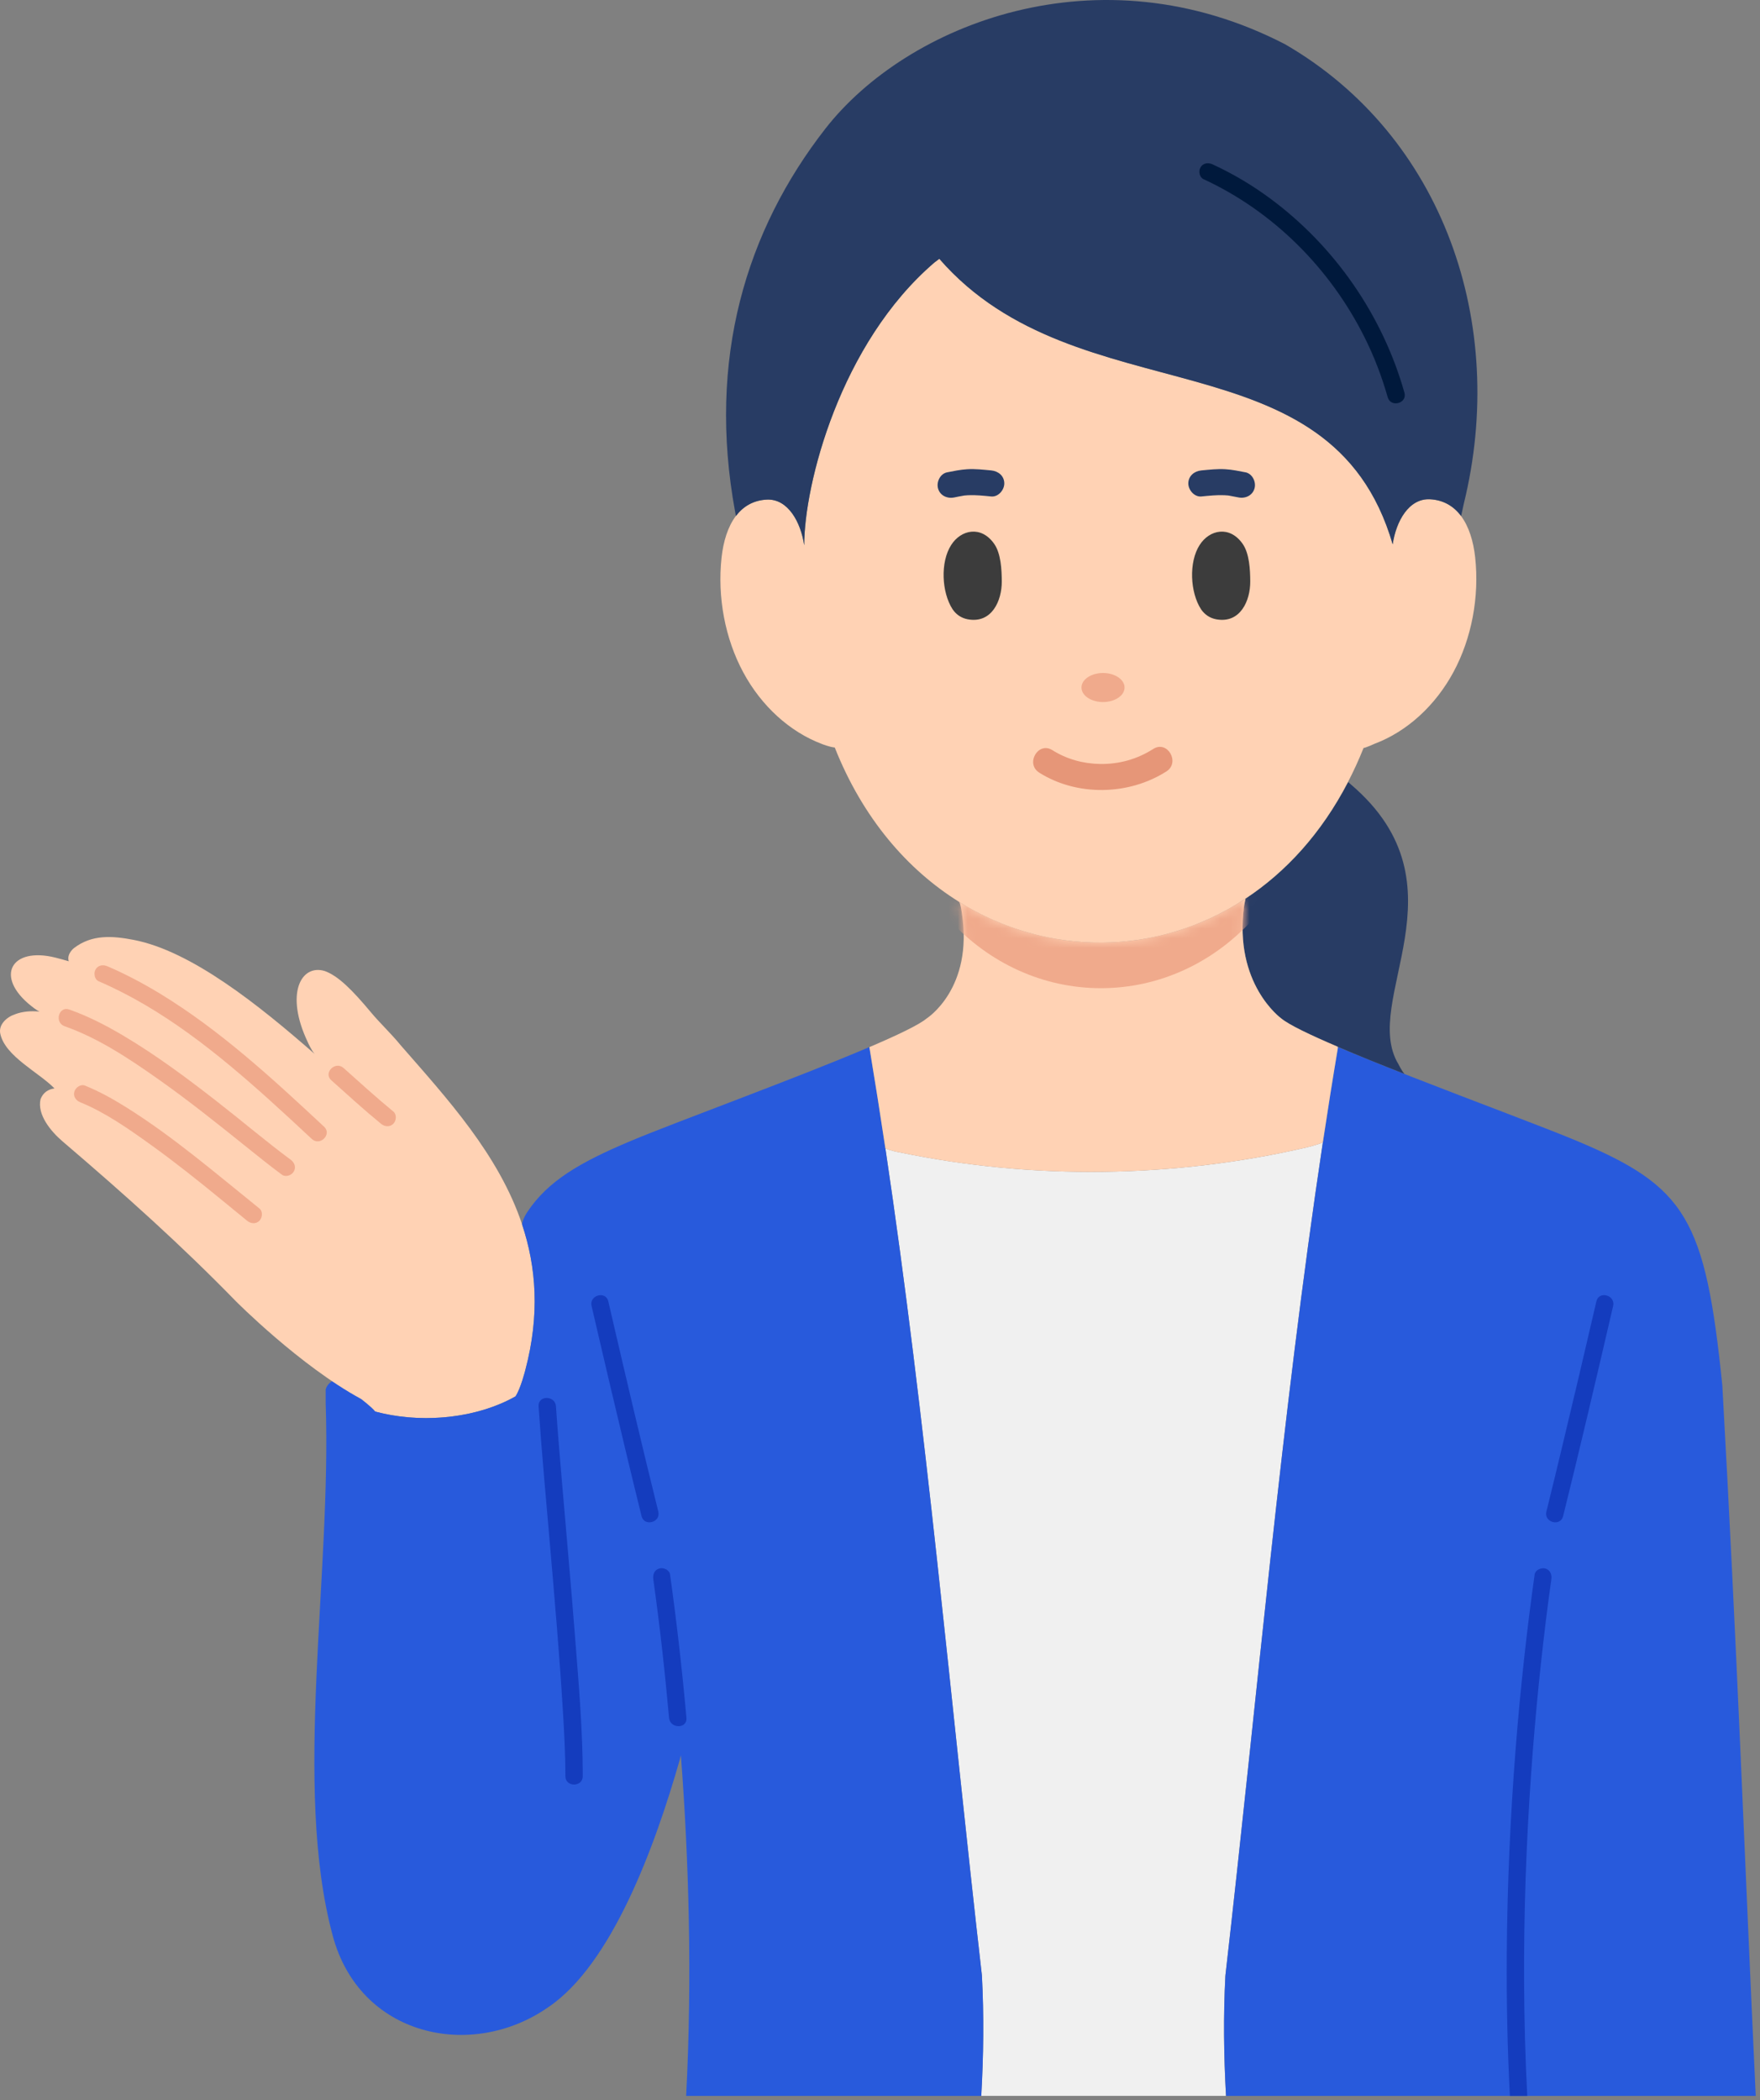
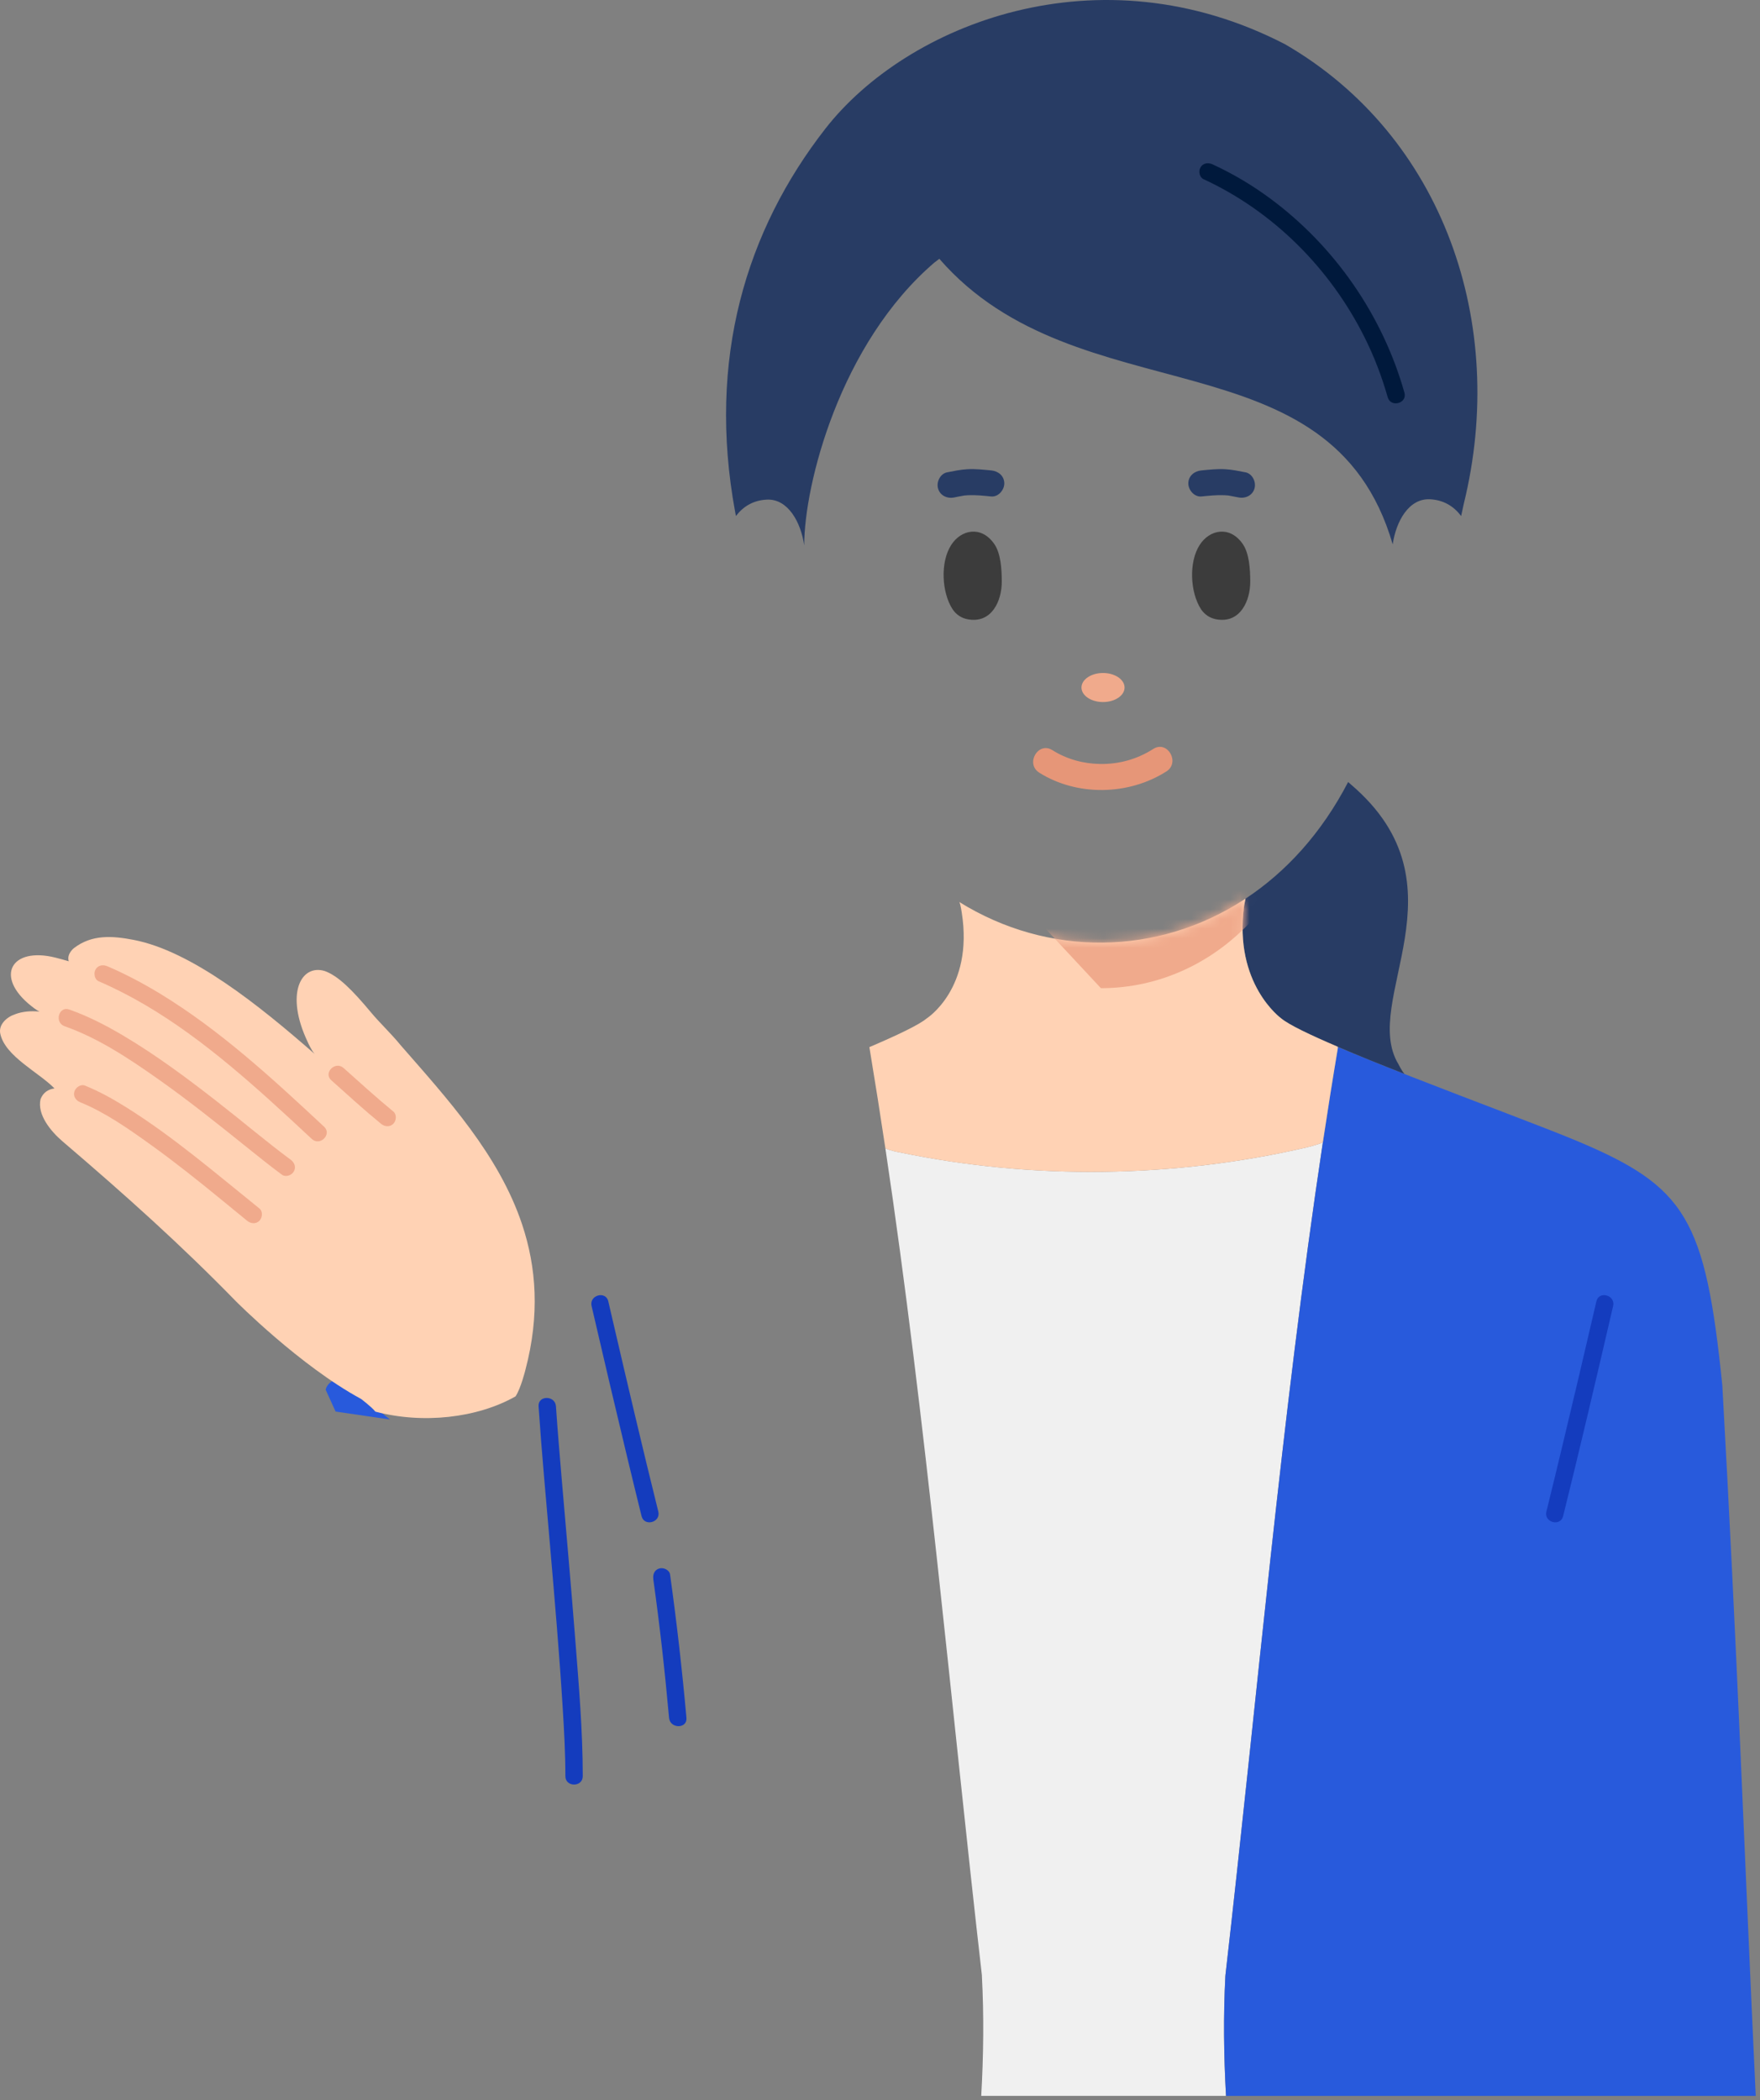
<svg xmlns="http://www.w3.org/2000/svg" width="181" height="216" viewBox="0 0 181 216" fill="none">
  <rect x="0" y="0" width="181" height="216" fill="#808080" stroke="none" />
  <path d="M33.488 142.917L34.513 145.168L40.108 145.987L34.786 141.758C34.786 141.758 33.694 142.031 33.488 142.917Z" fill="#285ADC" />
  <path d="M100.985 203.196C97.765 175.058 95.261 146.225 91.052 118.092C91.696 118.385 92.474 118.499 92.474 118.499C106.25 121.379 120.787 121.147 134.367 118.004C134.367 118.004 135.531 117.721 136.041 117.484C131.776 145.807 129.262 174.857 126.016 203.196C125.8 207.318 125.851 211.434 126.083 215.545H100.912C101.144 211.434 101.196 207.313 100.979 203.196H100.985Z" fill="#F0F0F0" />
  <path d="M126.088 215.55C125.856 211.439 125.805 207.318 126.021 203.202C129.267 174.863 131.781 145.813 136.046 117.489C136.531 114.259 137.041 111.034 137.576 107.825V107.665C138.138 107.902 138.725 108.149 139.328 108.397C140.229 108.767 141.177 109.154 142.156 109.545C142.161 109.545 142.172 109.551 142.177 109.556C143.161 109.952 144.181 110.354 145.211 110.756C151.759 113.316 158.858 115.949 162.129 117.319C173.39 122.043 175.374 125.294 177.125 142.475C178.666 169.979 179.387 190.56 180.561 215.55H126.088Z" fill="#285ADC" />
  <path d="M4.057 104.028C3.758 103.904 3.217 103.461 3.217 103.461C-0.59 100.453 1.115 97.336 5.705 98.485C6.164 98.598 6.617 98.727 7.07 98.861C6.833 98.062 7.637 97.48 7.637 97.48C9.461 96.1 11.532 96.234 13.752 96.661C19.687 97.81 26.626 103.369 32.354 108.386C32.014 108.01 31.659 107.191 31.659 107.191C29.269 102.184 30.969 99.129 33.39 99.86C34.765 100.35 36.213 101.787 38.165 104.131C39.067 105.213 40.247 106.315 41.205 107.495C45.98 112.971 51.302 118.746 53.698 125.933C55.156 130.312 55.532 135.211 54.032 140.888C54.032 140.888 53.559 142.804 53.018 143.608C49.082 145.839 43.477 146.467 38.598 145.174C38.248 144.71 37.125 143.865 37.125 143.865C30.85 140.465 24.261 133.825 24.261 133.825C18.6 128.019 12.984 122.981 6.442 117.391C5.205 116.335 3.804 114.62 4.17 113.038C4.433 112.374 4.932 112.028 5.602 111.936C4.005 110.287 0.517 108.639 0.028 106.305C-0.168 105.367 0.698 104.595 1.527 104.317C2.274 104.028 3.129 103.946 4.062 104.033L4.057 104.028Z" fill="#FFD2B4" />
-   <path d="M100.917 215.55H70.564C71.203 203.284 70.837 191.188 70.023 180.519L69.92 180.931C67.37 189.853 62.929 202.047 56.345 206.452C48.468 211.923 36.944 209.445 34.198 198.997C30.103 183.707 34.106 162.004 33.493 144.287V142.917C33.493 142.917 34.832 143.721 34.909 143.726C36.058 144.349 37.305 144.828 38.598 145.173C38.83 145.235 39.062 145.292 39.298 145.343C44.002 146.405 49.267 145.73 53.012 143.607C53.548 142.804 54.027 140.887 54.027 140.887C55.526 135.21 55.15 130.306 53.692 125.932C53.728 125.391 54.212 124.67 54.212 124.67C56.345 121.455 59.596 119.554 64.928 117.313C69.559 115.371 81.861 110.905 89.403 107.685L89.429 107.814C89.996 111.229 90.537 114.655 91.052 118.091C95.261 146.224 97.764 175.058 100.984 203.196C101.2 207.317 101.149 211.433 100.917 215.544V215.55Z" fill="#285ADC" />
  <path d="M138.926 80.675C151.161 91.097 139.848 102.889 143.815 109.442C143.815 109.442 144.139 110.107 144.433 110.442C141.965 109.473 139.601 108.52 137.586 107.655C134.717 106.428 132.548 105.388 131.77 104.739C131.77 104.739 126.845 101.205 127.953 93.137L128.092 92.421C132.249 89.68 135.912 85.688 138.642 80.428L138.931 80.675H138.926Z" fill="#283C64" />
  <path d="M137.581 107.66V107.82C137.04 111.034 136.53 114.254 136.041 117.489C135.531 117.726 134.367 118.009 134.367 118.009C120.787 121.147 106.249 121.384 92.474 118.504C92.474 118.504 91.696 118.391 91.052 118.097C90.537 114.661 89.996 111.235 89.429 107.82L89.403 107.691C92.309 106.449 94.509 105.398 95.292 104.744C95.292 104.744 100.144 101.679 98.908 93.859C98.908 93.859 98.784 92.957 98.65 92.761C107.743 98.418 119.066 98.366 128.087 92.421L127.948 93.138C126.84 101.205 131.765 104.739 131.765 104.739C132.543 105.388 134.712 106.429 137.581 107.655V107.66Z" fill="#FFD2B4" />
  <mask id="mask0_77_3098" style="mask-type:luminance" maskUnits="userSpaceOnUse" x="89" y="92" width="49" height="29">
    <path d="M137.581 107.66V107.82C137.04 111.034 136.53 114.254 136.041 117.489C135.531 117.726 134.367 118.009 134.367 118.009C120.787 121.147 106.249 121.384 92.474 118.504C92.474 118.504 91.696 118.391 91.052 118.097C90.537 114.661 89.996 111.235 89.429 107.82L89.403 107.691C92.309 106.449 94.509 105.398 95.292 104.744C95.292 104.744 100.144 101.679 98.908 93.859C98.908 93.859 98.784 92.957 98.65 92.761C107.743 98.418 119.066 98.366 128.087 92.421L127.948 93.138C126.84 101.205 131.765 104.739 131.765 104.739C132.543 105.388 134.712 106.429 137.581 107.655V107.66Z" fill="white" />
  </mask>
  <g mask="url(#mask0_77_3098)">
-     <path d="M113.219 101.627C125.271 101.627 135.041 91.144 135.041 78.213C135.041 65.282 125.271 54.799 113.219 54.799C101.167 54.799 91.397 65.282 91.397 78.213C91.397 91.144 101.167 101.627 113.219 101.627Z" fill="#F0AA8C" />
+     <path d="M113.219 101.627C125.271 101.627 135.041 91.144 135.041 78.213C135.041 65.282 125.271 54.799 113.219 54.799C101.167 54.799 91.397 65.282 91.397 78.213Z" fill="#F0AA8C" />
  </g>
-   <path d="M98.65 92.761C93.298 89.434 88.723 84.127 85.849 76.879C85.261 76.812 84.54 76.519 84.54 76.519C81.228 75.272 78.307 72.619 76.437 69.147C74.567 65.674 73.763 61.424 74.206 57.344C74.386 55.68 74.855 54.155 75.679 53.063C76.426 52.079 77.467 51.446 78.853 51.379C81.027 51.27 82.356 53.702 82.701 56.077C82.701 49.849 86.374 35.326 96.1 26.986L96.595 26.615C110.839 43.002 136.85 34.038 143.222 55.984C143.567 53.609 144.881 51.239 147.06 51.348C148.461 51.42 149.512 52.069 150.259 53.074C151.068 54.16 151.527 55.67 151.707 57.313C152.15 61.393 151.346 65.648 149.476 69.116C147.606 72.583 144.685 75.241 141.373 76.487C141.373 76.487 140.513 76.884 140.229 76.925C139.74 78.151 139.204 79.316 138.627 80.428C135.897 85.694 132.234 89.686 128.076 92.421C119.061 98.367 107.733 98.413 98.64 92.761H98.65Z" fill="#FFD2B4" />
  <path d="M96.6 26.62L96.106 26.991C86.379 35.326 82.706 49.853 82.706 56.082C82.361 53.707 81.037 51.275 78.858 51.383C77.472 51.45 76.431 52.084 75.684 53.068L75.612 52.697C72.691 36.892 76.756 23.673 84.865 13.256C93.241 2.495 112.977 -5.382 132.172 4.56C148.451 13.993 155.091 33.322 150.532 51.832L150.264 53.073C149.517 52.069 148.466 51.419 147.065 51.347C144.886 51.239 143.572 53.609 143.227 55.984C136.855 34.043 110.844 43.007 96.6 26.614V26.62Z" fill="#283C64" />
  <path d="M106.872 79.46C110.782 81.918 116.083 81.804 119.952 79.337C121.4 78.414 120.061 76.096 118.603 77.023C116.928 78.09 115.084 78.595 113.147 78.569C111.396 78.543 109.711 78.08 108.227 77.147C106.764 76.225 105.42 78.543 106.878 79.46H106.872Z" fill="#E69678" />
  <path d="M113.435 72.201C114.659 72.201 115.651 71.532 115.651 70.707C115.651 69.882 114.659 69.213 113.435 69.213C112.212 69.213 111.22 69.882 111.22 70.707C111.22 71.532 112.212 72.201 113.435 72.201Z" fill="#F0AA8C" />
  <path d="M98.12 51.162C98.429 51.1 98.738 51.033 99.053 50.982C99.114 50.971 99.176 50.966 99.238 50.951C99.413 50.91 98.975 50.966 99.15 50.961C99.29 50.961 99.424 50.935 99.563 50.93C100.356 50.894 101.154 50.982 101.943 51.059C102.664 51.126 103.282 50.395 103.282 49.72C103.282 48.937 102.664 48.452 101.943 48.38C101.123 48.303 100.289 48.205 99.465 48.257C98.769 48.298 98.084 48.442 97.404 48.576C96.693 48.715 96.286 49.56 96.466 50.224C96.667 50.966 97.404 51.301 98.115 51.162H98.12Z" fill="#283C64" />
  <path d="M128.087 48.576C127.406 48.442 126.721 48.298 126.026 48.257C125.202 48.205 124.367 48.303 123.548 48.38C122.827 48.447 122.208 48.947 122.208 49.72C122.208 50.389 122.822 51.126 123.548 51.059C124.336 50.982 125.135 50.894 125.928 50.93C126.052 50.935 126.175 50.951 126.294 50.956C126.474 50.966 126.278 50.956 126.206 50.941C126.268 50.951 126.33 50.956 126.392 50.971C126.721 51.028 127.046 51.095 127.37 51.157C128.081 51.296 128.818 50.956 129.019 50.219C129.199 49.56 128.797 48.715 128.081 48.571L128.087 48.576Z" fill="#283C64" />
  <path d="M102.241 55.927C100.901 54.016 98.815 54.474 97.816 56.056C96.688 57.812 96.837 60.924 97.965 62.66C98.351 63.227 98.892 63.572 99.526 63.69C102.009 64.149 103.034 61.764 103.024 59.801C103.019 58.606 102.942 56.926 102.241 55.927Z" fill="#3C3C3C" />
  <path d="M127.793 55.927C126.454 54.016 124.367 54.474 123.368 56.056C122.24 57.812 122.389 60.924 123.517 62.66C123.904 63.227 124.445 63.572 125.078 63.69C127.561 64.149 128.587 61.764 128.576 59.801C128.571 58.606 128.494 56.926 127.793 55.927Z" fill="#3C3C3C" />
  <path d="M123.78 18.429C130.967 21.757 136.788 27.609 140.322 34.672C141.317 36.65 142.105 38.721 142.713 40.854C143.027 41.956 144.747 41.487 144.433 40.38C142.187 32.436 137.278 25.337 130.647 20.428C128.788 19.047 126.784 17.862 124.682 16.894C124.244 16.693 123.719 16.77 123.461 17.213C123.234 17.599 123.343 18.233 123.78 18.434V18.429Z" fill="#00193C" />
  <path d="M60.838 134.309C62.023 139.435 63.228 144.561 64.459 149.682C64.959 151.763 65.464 153.849 65.979 155.925C66.257 157.038 67.978 156.569 67.7 155.452C66.056 148.827 64.495 142.176 62.95 135.525C62.821 134.964 62.687 134.397 62.558 133.835C62.301 132.717 60.58 133.191 60.838 134.309Z" fill="#143CBE" />
  <path d="M67.184 162.406C67.849 167.146 68.379 171.906 68.807 176.671C68.91 177.804 70.692 177.815 70.595 176.671C70.152 171.746 69.595 166.826 68.91 161.927C68.843 161.448 68.235 161.185 67.813 161.304C67.298 161.443 67.123 161.922 67.189 162.401L67.184 162.406Z" fill="#143CBE" />
  <path d="M164.174 133.835C162.989 138.961 161.784 144.087 160.552 149.208C160.053 151.289 159.548 153.37 159.033 155.451C158.755 156.564 160.475 157.043 160.753 155.925C162.397 149.3 163.958 142.65 165.503 135.999C165.632 135.437 165.766 134.871 165.895 134.309C166.152 133.191 164.432 132.712 164.174 133.835Z" fill="#143CBE" />
-   <path d="M159.543 162.411C159.455 163.034 159.367 163.657 159.285 164.281C158.487 170.329 157.884 176.408 157.456 182.497C156.957 189.616 156.704 196.751 156.74 203.886C156.756 207.776 156.864 211.665 157.065 215.55H155.277C155.025 210.712 154.927 205.865 154.958 201.017C155.004 193.949 155.318 186.886 155.87 179.839C156.343 173.852 156.987 167.882 157.822 161.932C157.889 161.453 158.502 161.195 158.919 161.308C159.424 161.447 159.61 161.932 159.543 162.406V162.411Z" fill="#143CBE" />
  <path d="M59.931 182.662C59.931 178.01 59.529 173.353 59.169 168.721C58.736 163.142 58.231 157.568 57.757 151.994C57.551 149.537 57.34 147.085 57.175 144.627C57.098 143.489 55.315 143.478 55.387 144.627C55.712 149.449 56.165 154.256 56.577 159.072C57.051 164.6 57.531 170.128 57.87 175.661C58.015 177.994 58.144 180.328 58.144 182.667C58.144 183.816 59.931 183.816 59.931 182.667V182.662Z" fill="#143CBE" />
  <path d="M26.672 124.279C22.19 120.673 17.811 116.892 12.917 113.837C11.583 113.002 10.202 112.24 8.744 111.647C8.296 111.467 7.766 111.843 7.647 112.271C7.508 112.781 7.822 113.188 8.27 113.368C10.82 114.403 13.273 116.124 15.539 117.757C17.971 119.504 20.31 121.368 22.628 123.264C23.555 124.022 24.483 124.789 25.415 125.546C25.791 125.85 26.311 125.912 26.677 125.546C26.991 125.232 27.053 124.588 26.677 124.284L26.672 124.279Z" fill="#F0AA8C" />
  <path d="M29.892 119.266C27.435 117.453 24.931 115.32 22.438 113.378C19.28 110.91 16.05 108.499 12.598 106.459C10.852 105.429 9.038 104.497 7.122 103.822C6.035 103.44 5.571 105.166 6.648 105.542C10.105 106.758 13.263 108.86 16.235 110.957C19.326 113.131 22.273 115.49 25.22 117.855C26.466 118.854 27.708 119.859 28.991 120.807C29.377 121.095 29.985 120.874 30.212 120.487C30.479 120.034 30.279 119.555 29.892 119.266Z" fill="#F0AA8C" />
  <path d="M33.333 115.877C28.027 110.931 22.638 105.944 16.415 102.163C14.689 101.117 12.907 100.175 11.052 99.376C10.609 99.186 10.094 99.247 9.831 99.695C9.61 100.072 9.708 100.726 10.151 100.916C16.73 103.755 22.376 108.324 27.661 113.079C29.145 114.414 30.608 115.774 32.066 117.134C32.906 117.917 34.173 116.655 33.328 115.872L33.333 115.877Z" fill="#F0AA8C" />
  <path d="M40.448 114.31C38.696 112.873 37.027 111.348 35.337 109.839C34.482 109.076 33.215 110.333 34.075 111.101C35.76 112.61 37.434 114.14 39.185 115.573C39.556 115.876 40.082 115.938 40.448 115.573C40.762 115.258 40.824 114.619 40.448 114.31Z" fill="#F0AA8C" />
</svg>